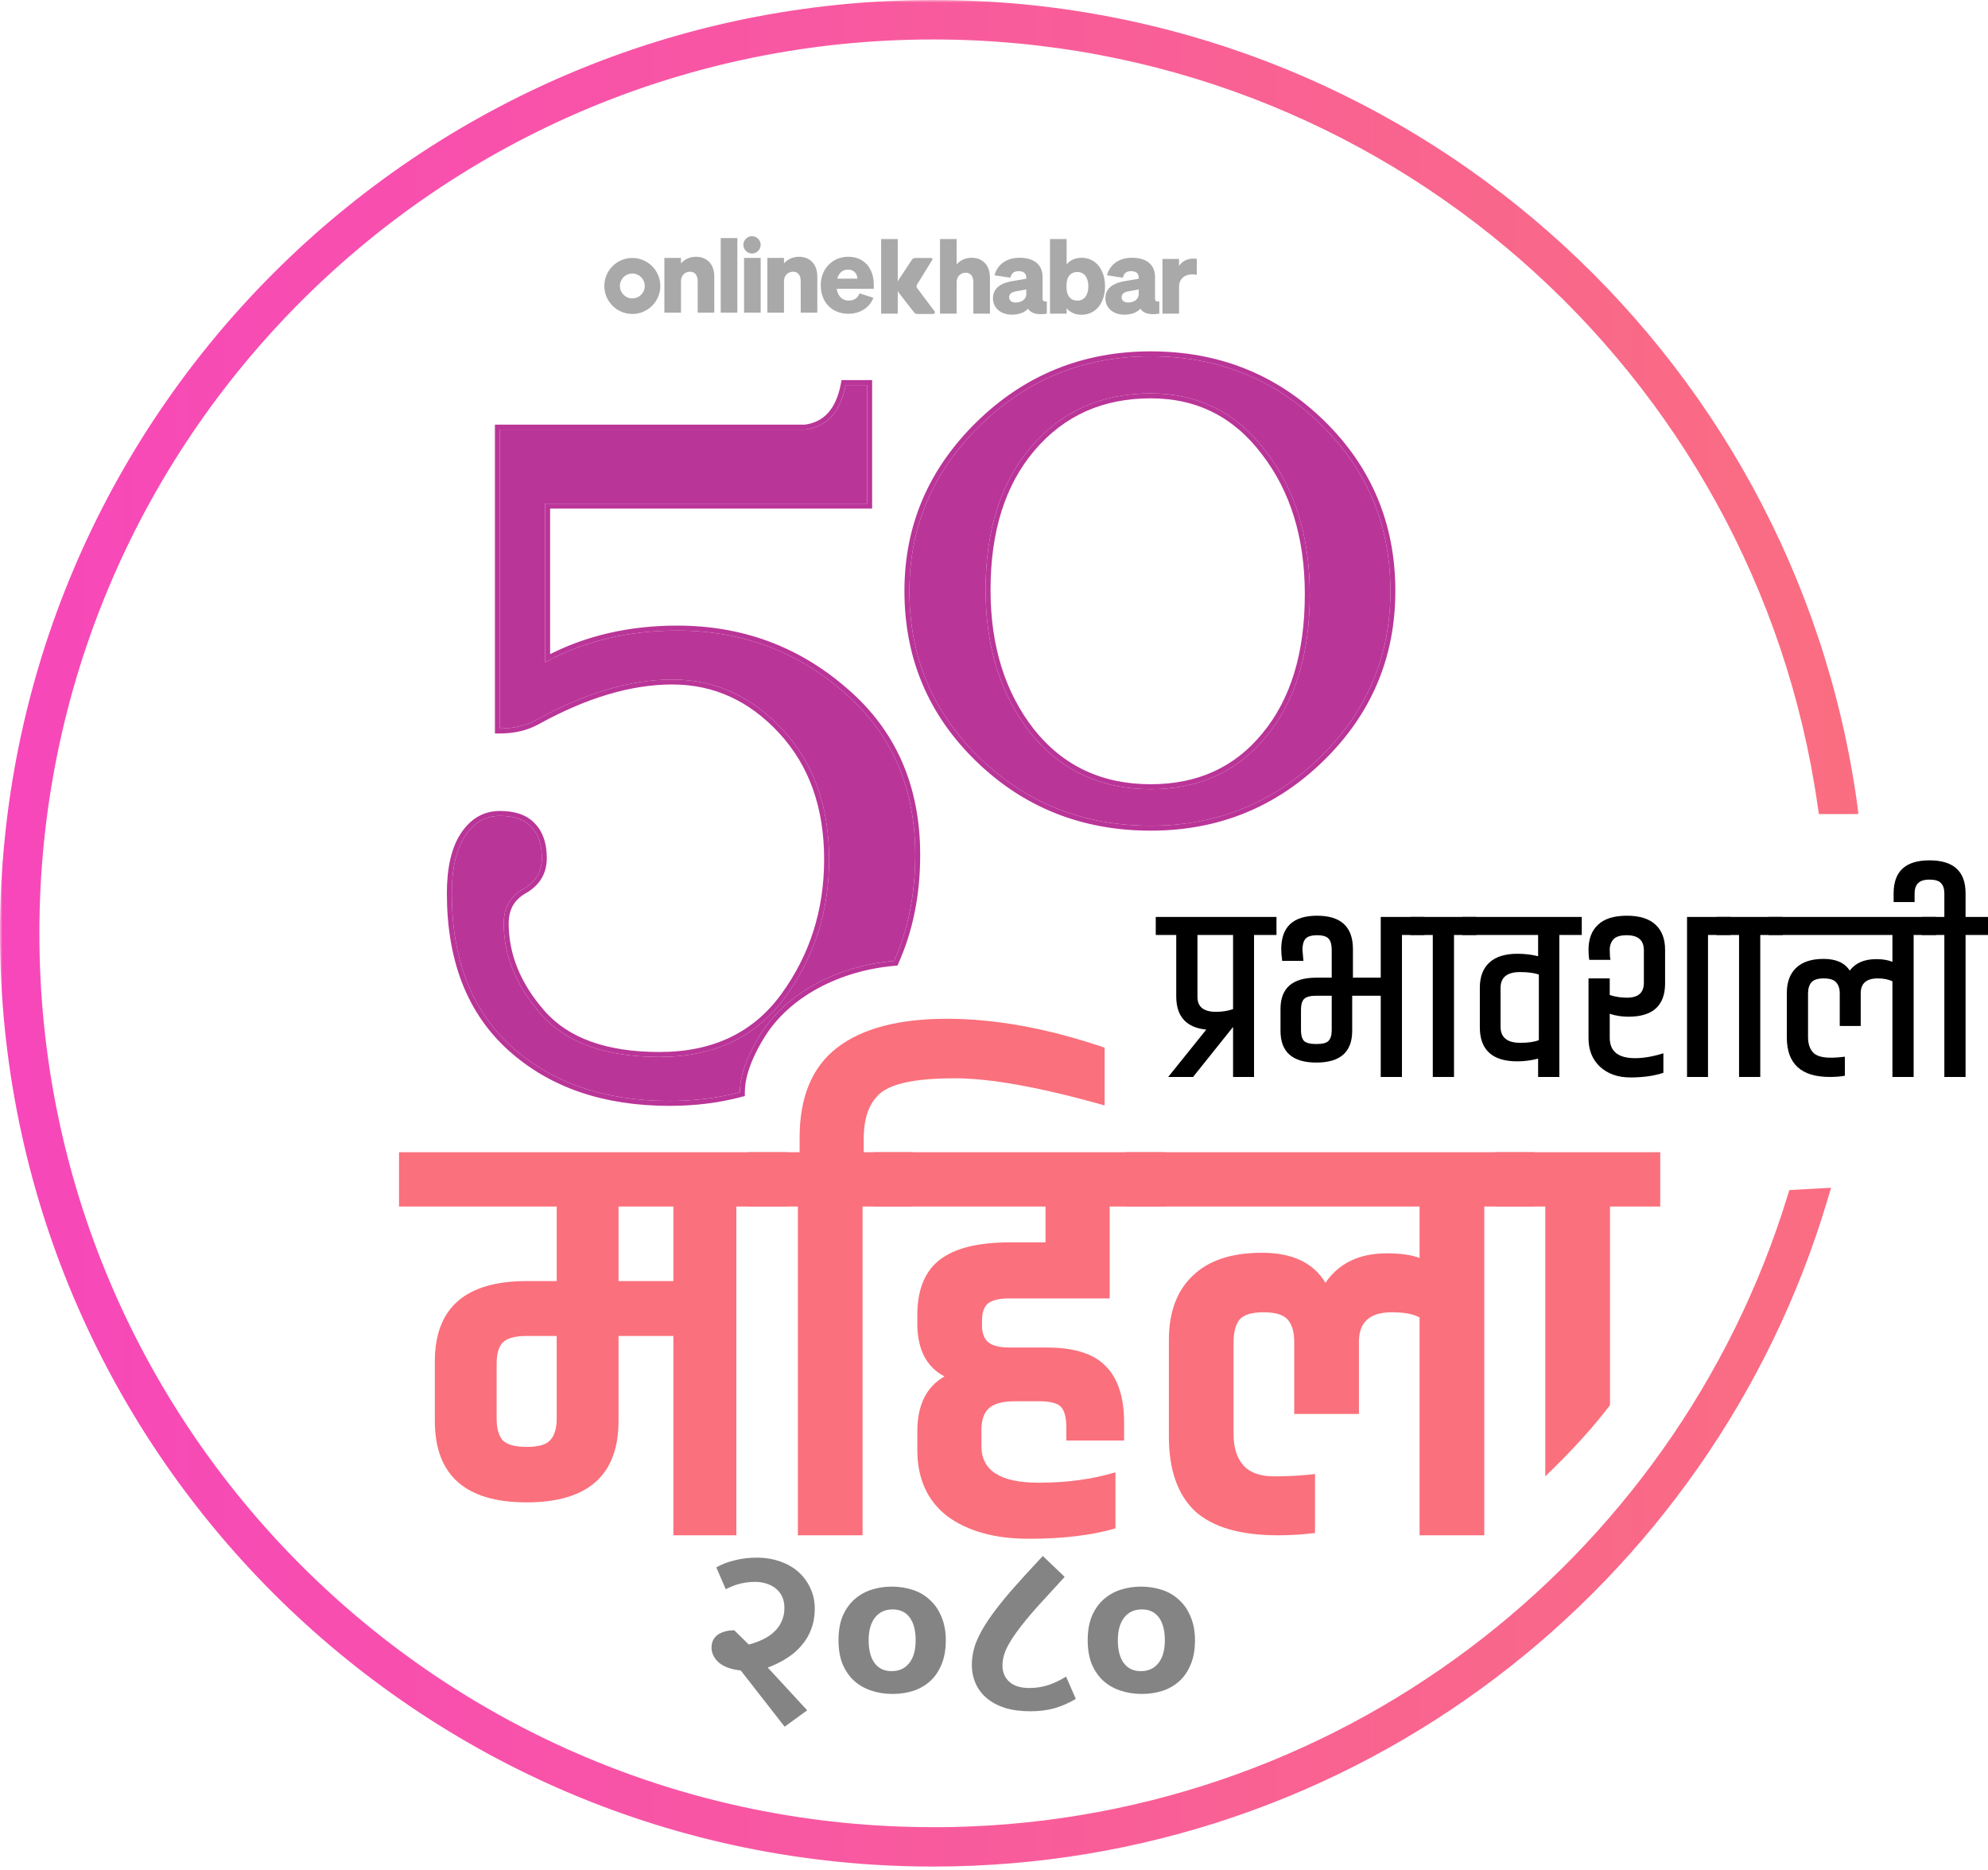
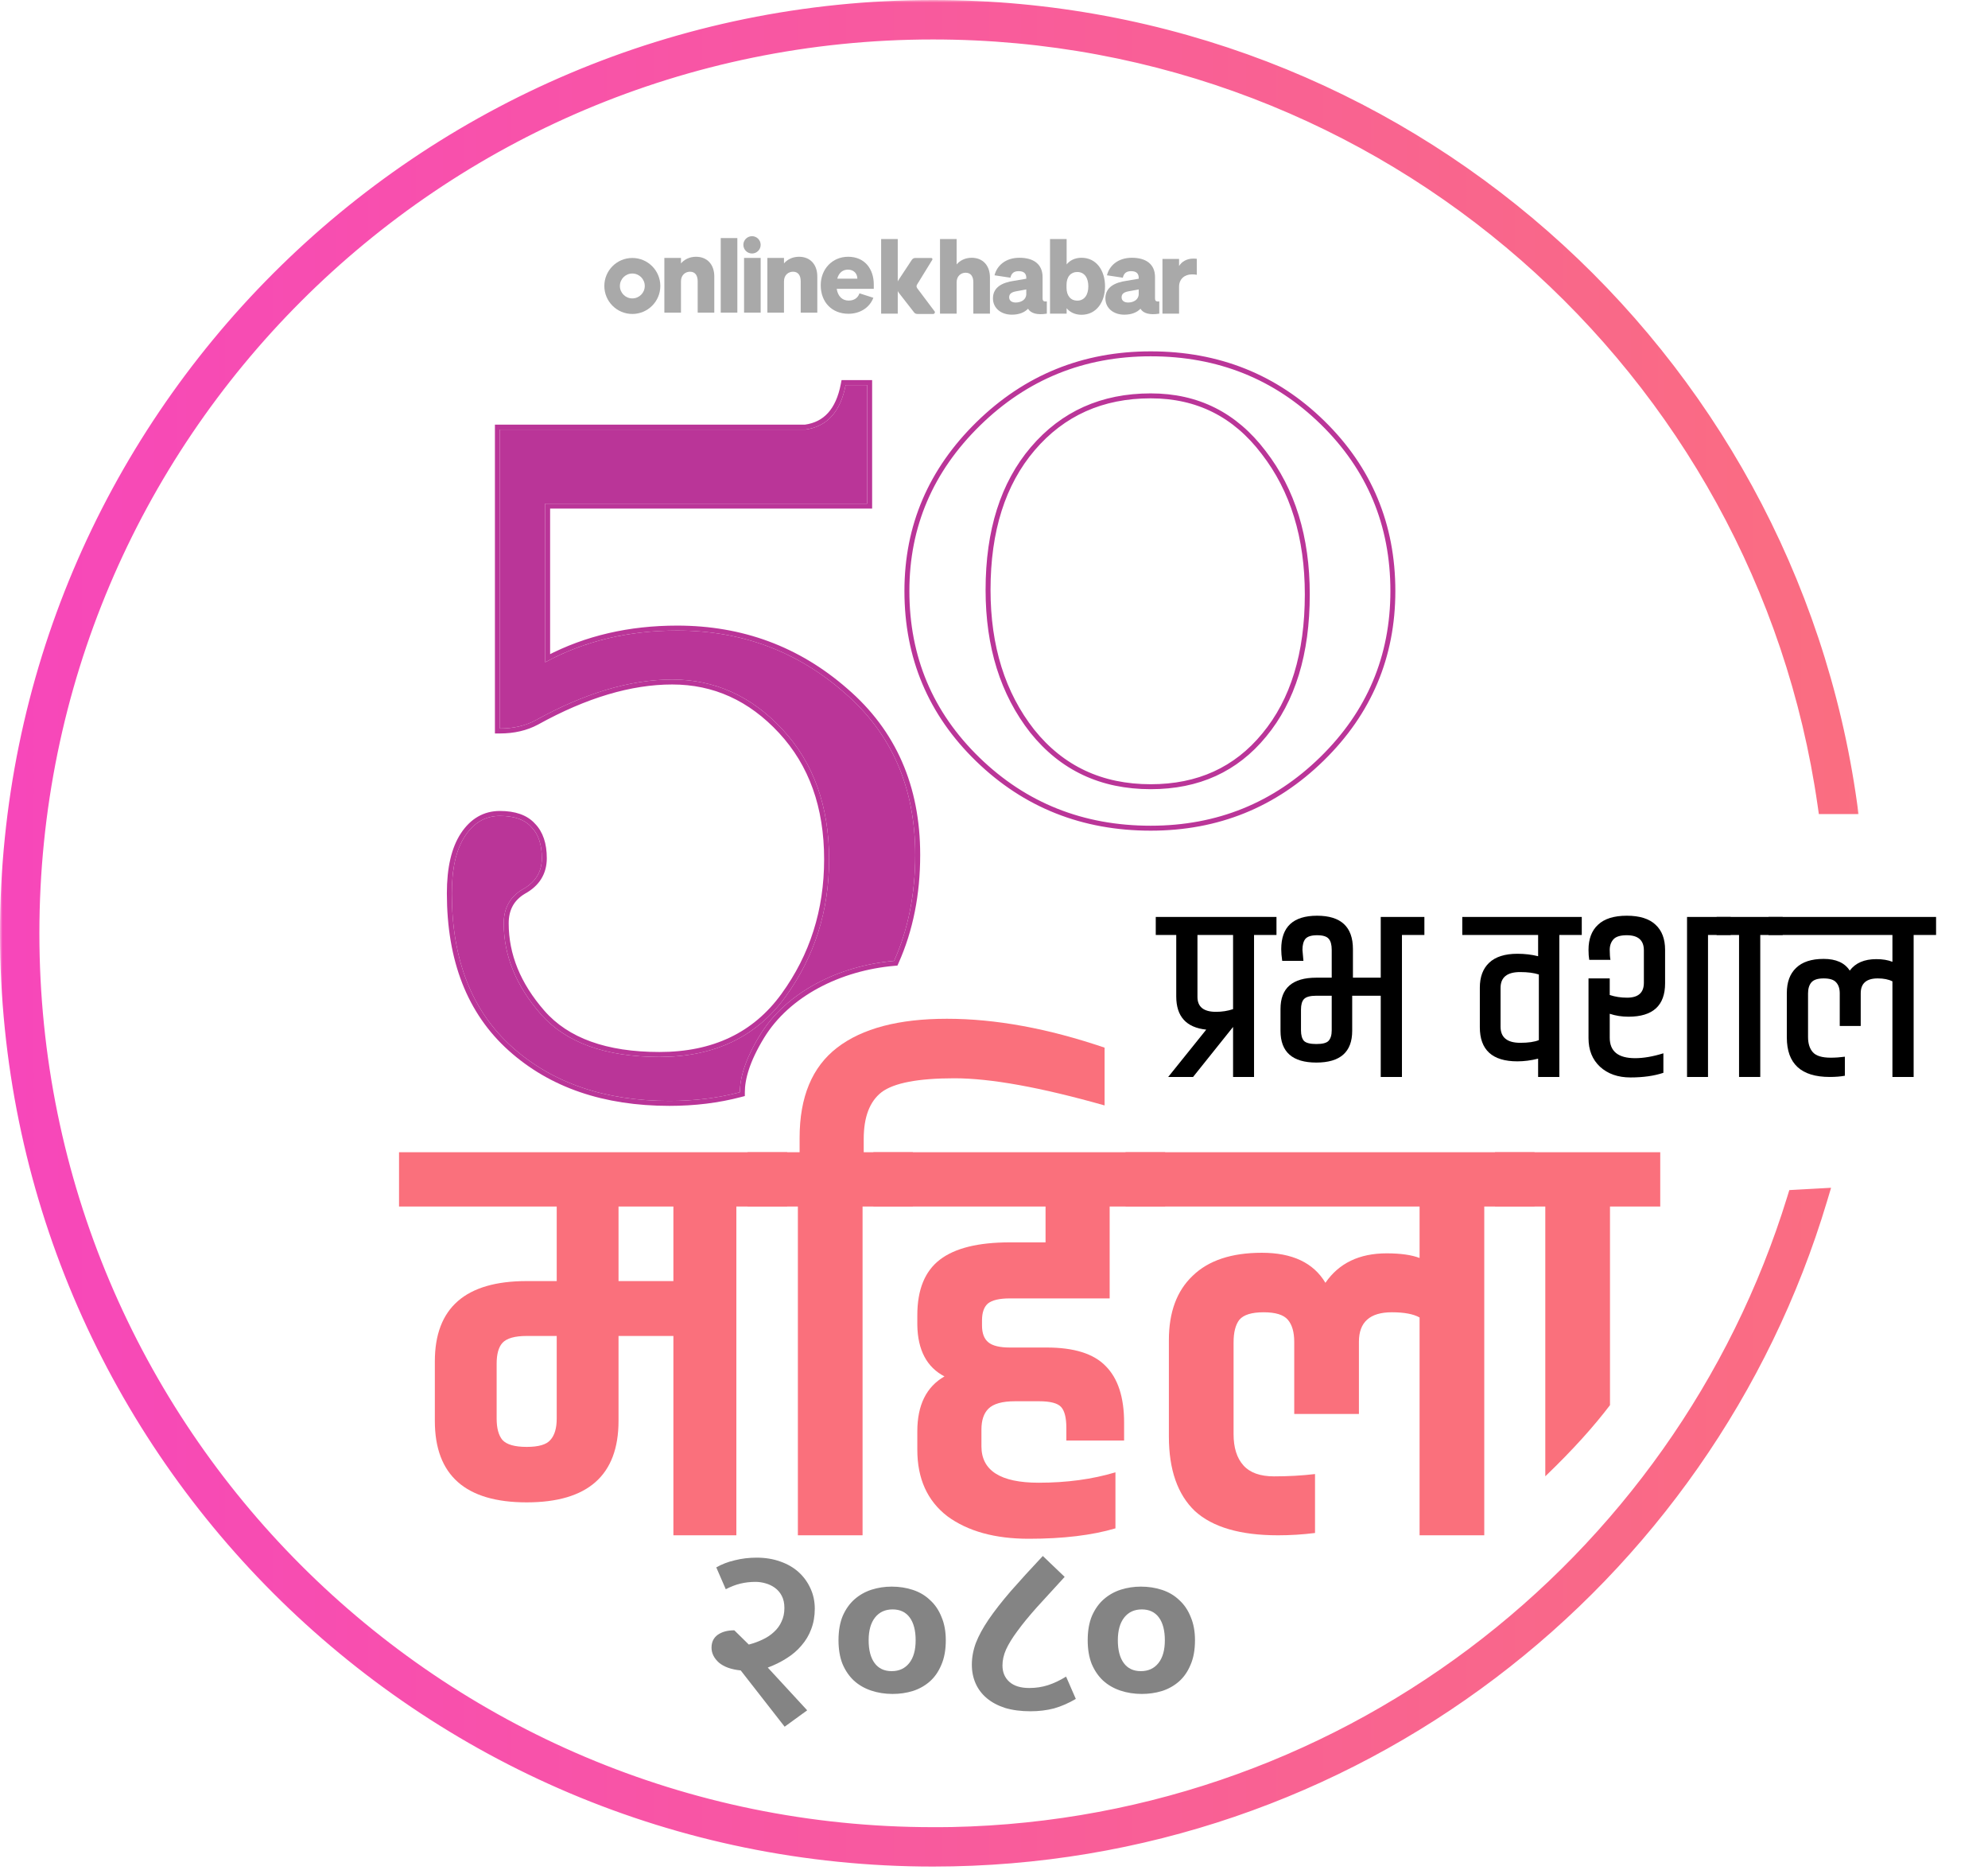
<svg xmlns="http://www.w3.org/2000/svg" width="402" height="378" viewBox="0 0 402 378" fill="none">
  <path fill-rule="evenodd" clip-rule="evenodd" d="M302.318 243.916H312.48V298.45C318.233 292.929 322.368 288.26 325.562 284.066V243.916H335.724V232.937H302.318V243.916Z" fill="#FA707C" />
  <path d="M236.364 290.404V270.898C236.364 265.291 237.961 260.969 241.153 257.933C244.346 254.818 249.018 253.261 255.169 253.261C261.321 253.261 265.604 255.285 268.018 259.334C270.743 255.363 274.87 253.377 280.399 253.377C283.202 253.377 285.421 253.689 287.057 254.312V243.916H227.604V232.937H310.3V243.916H300.138V310.377H287.057V266.342C285.811 265.642 283.942 265.291 281.45 265.291C277.012 265.291 274.792 267.277 274.792 271.248V285.848H261.71V271.248C261.71 269.301 261.282 267.822 260.426 266.81C259.569 265.797 257.934 265.291 255.52 265.291C253.106 265.291 251.471 265.797 250.614 266.81C249.835 267.822 249.446 269.34 249.446 271.365V289.937C249.446 292.662 250.108 294.764 251.432 296.244C252.756 297.723 254.819 298.463 257.622 298.463C260.503 298.463 263.268 298.307 265.915 297.996V309.91C263.423 310.221 260.932 310.377 258.44 310.377C250.809 310.377 245.202 308.742 241.62 305.471C238.116 302.123 236.364 297.1 236.364 290.404Z" fill="#FA707C" />
  <path d="M185.494 293.09V289.353C185.494 284.057 187.324 280.359 190.983 278.256C187.401 276.387 185.572 272.922 185.494 267.861V265.875C185.494 260.736 187.012 256.998 190.049 254.662C193.086 252.326 197.797 251.158 204.182 251.158H211.424V243.916H176.617V232.937H235.602V243.916H224.389V262.488H204.182C202.08 262.488 200.6 262.838 199.744 263.539C198.965 264.24 198.576 265.369 198.576 266.926V267.978C198.576 269.535 199.004 270.664 199.86 271.365C200.717 272.066 202.158 272.416 204.182 272.416H211.657C217.186 272.416 221.157 273.662 223.571 276.154C226.063 278.646 227.309 282.461 227.309 287.6V291.221H215.629V288.652C215.629 286.627 215.278 285.226 214.578 284.447C213.877 283.668 212.397 283.279 210.139 283.279H205.233C202.664 283.279 200.873 283.785 199.86 284.797C198.926 285.732 198.459 287.133 198.459 289.002V292.389C198.459 297.295 202.313 299.748 210.022 299.748C215.707 299.748 220.885 299.047 225.557 297.646V308.975C220.807 310.377 214.967 311.078 208.037 311.078C201.184 311.078 195.694 309.559 191.567 306.523C187.518 303.408 185.494 298.93 185.494 293.09Z" fill="#FA707C" />
  <path d="M161.691 232.937V230.017C161.691 221.763 164.222 215.689 169.283 211.796C174.345 207.902 181.742 205.955 191.476 205.955C201.287 205.955 211.916 207.902 223.363 211.796V223.476C210.437 219.816 200.314 217.986 192.994 217.986C185.674 217.986 180.769 218.921 178.277 220.789C175.863 222.658 174.656 225.812 174.656 230.25V232.937H184.584V243.916H174.422V310.377H161.341V243.916H151.179V232.937H161.691Z" fill="#FA707C" />
  <path d="M136.17 310.377V270.08H125.074V287.25C125.074 298.23 118.883 303.719 106.502 303.719C94.121 303.719 87.931 298.23 87.931 287.25V275.219C87.931 264.396 94.121 258.984 106.502 258.984H112.576V243.916H80.689V232.937H159.18V243.916H148.902V310.377H136.17ZM125.074 258.984H136.17V243.916H125.074V258.984ZM112.576 286.783V270.08H106.502C104.088 270.08 102.453 270.547 101.597 271.482C100.818 272.338 100.429 273.74 100.429 275.687V286.783C100.429 288.73 100.818 290.17 101.597 291.105C102.453 292.039 104.088 292.506 106.502 292.506C108.916 292.506 110.513 292.039 111.291 291.105C112.148 290.17 112.576 288.73 112.576 286.783Z" fill="#FA707C" />
-   <path d="M232.69 159.542C242.443 159.542 250.223 155.998 256.03 148.911C261.912 141.823 264.853 132.237 264.853 120.151C264.853 108.513 261.875 98.851 255.919 91.167C250.037 83.408 242.294 79.529 232.69 79.529C222.714 79.529 214.636 83.147 208.457 90.384C202.352 97.546 199.299 107.17 199.299 119.256C199.299 130.819 202.315 140.443 208.345 148.127C214.45 155.737 222.565 159.542 232.69 159.542ZM183.888 119.479C183.888 106.498 188.653 95.345 198.183 86.019C207.712 76.694 219.215 72.031 232.69 72.031C246.24 72.031 257.706 76.619 267.086 85.796C276.467 94.972 281.157 106.2 281.157 119.479C281.157 132.61 276.43 143.8 266.975 153.051C257.519 162.302 246.091 166.928 232.69 166.928C219.066 166.928 207.526 162.34 198.071 153.163C188.616 143.987 183.888 132.759 183.888 119.479Z" fill="#BA3598" />
  <path d="M158.826 201.519C152.944 209.621 144.455 213.672 133.36 213.672C122.414 213.672 114.41 210.784 109.346 205.007C104.357 199.306 101.863 193.191 101.863 186.664C101.863 183.588 103.129 181.3 105.66 179.8C108.267 178.374 109.57 176.274 109.57 173.498C109.57 170.722 108.862 168.621 107.448 167.196C106.107 165.696 103.985 164.945 101.081 164.945C98.177 164.945 95.832 166.296 94.044 168.997C92.257 171.697 91.364 175.561 91.364 180.588C91.364 194.016 95.422 204.37 103.538 211.647C111.655 218.924 122.266 222.562 135.371 222.562C140.428 222.562 145.176 221.977 149.615 220.807C149.617 217.996 150.625 214.243 153.642 209.306C159.018 200.509 169.663 195.219 180.802 194.254C183.65 187.862 185.074 180.718 185.074 172.823C185.074 159.169 180.272 148.215 170.666 139.963C161.135 131.636 149.891 127.472 136.935 127.472C127.031 127.472 118.133 129.61 110.24 133.886V101.814H175.357V77.845H171.001C169.959 83.246 167.241 86.247 162.847 86.847H101.081V147.278C103.836 147.278 106.256 146.715 108.341 145.59C118.245 140.113 127.441 137.375 135.929 137.375C144.567 137.375 152.013 140.751 158.268 147.503C164.523 154.255 167.65 162.995 167.65 173.723C167.65 184.151 164.709 193.416 158.826 201.519Z" fill="#BA3598" />
  <path d="M255.646 148.591L255.644 148.594C249.938 155.557 242.304 159.042 232.69 159.042C222.711 159.042 214.742 155.301 208.737 147.816C202.789 140.236 199.799 130.728 199.799 119.256C199.799 107.254 202.829 97.756 208.837 90.708C214.916 83.589 222.852 80.029 232.69 80.029C242.135 80.029 249.732 83.833 255.52 91.469L255.524 91.473C261.399 99.054 264.353 108.601 264.353 120.151C264.353 132.157 261.432 141.619 255.646 148.591ZM136.935 126.972C127.263 126.972 118.528 128.996 110.74 133.054V102.314H175.357H175.857V101.814V77.845V77.345H175.357H171.001H170.588L170.51 77.75C170 80.392 169.089 82.398 167.81 83.811C166.545 85.208 164.889 86.057 162.813 86.347H101.081H100.581V86.847V147.278V147.778H101.081C103.906 147.778 106.41 147.2 108.579 146.03L108.583 146.027C118.436 140.578 127.549 137.875 135.929 137.875C144.418 137.875 151.734 141.185 157.901 147.843C164.056 154.487 167.15 163.099 167.15 173.723C167.15 184.05 164.24 193.212 158.422 201.225C152.645 209.182 144.315 213.172 133.36 213.172C122.496 213.172 114.656 210.306 109.723 204.678C104.8 199.052 102.363 193.051 102.363 186.664C102.363 183.758 103.541 181.64 105.908 180.234C107.268 179.489 108.313 178.554 109.017 177.419C109.724 176.28 110.07 174.967 110.07 173.498C110.07 170.647 109.344 168.403 107.812 166.853C106.34 165.213 104.057 164.445 101.081 164.445C97.988 164.445 95.495 165.899 93.627 168.721C91.764 171.537 90.864 175.513 90.864 180.588C90.864 194.123 94.959 204.626 103.205 212.019C111.43 219.394 122.169 223.062 135.371 223.062C140.466 223.062 145.258 222.473 149.742 221.29L150.115 221.192L150.115 220.807C150.117 218.116 151.082 214.453 154.069 209.566C159.339 200.942 169.817 195.708 180.845 194.752L181.138 194.727L181.258 194.457C184.139 187.994 185.574 180.779 185.574 172.823C185.574 159.037 180.718 147.94 170.993 139.585C161.369 131.177 150.008 126.972 136.935 126.972ZM197.833 85.662C188.21 95.079 183.388 106.36 183.388 119.479C183.388 132.893 188.17 144.251 197.723 153.522C207.275 162.792 218.941 167.428 232.69 167.428C246.22 167.428 257.774 162.752 267.324 153.409C276.875 144.065 281.657 132.745 281.657 119.479C281.657 106.067 276.914 94.71 267.436 85.438C257.958 76.167 246.366 71.531 232.69 71.531C219.086 71.531 207.457 76.244 197.833 85.662Z" stroke="#BA3598" />
-   <path d="M393.173 185.369V180.634C393.173 179.681 392.943 178.974 392.483 178.514C392.055 178.054 391.283 177.824 390.165 177.824C389.08 177.824 388.307 178.07 387.847 178.563C387.387 179.024 387.157 179.714 387.157 180.634V182.36H382.916V180.585C382.916 176.147 385.332 173.928 390.165 173.928C395.03 173.928 397.463 176.147 397.463 180.585V185.369H402V189.018H397.463V217.719H393.173V189.018H388.636V185.369H393.173Z" fill="black" />
  <path d="M361.32 209.73V200.755C361.32 198.552 361.945 196.859 363.194 195.675C364.443 194.459 366.301 193.851 368.767 193.851C371.265 193.851 373.024 194.64 374.043 196.218C375.194 194.673 376.986 193.9 379.419 193.9C380.701 193.9 381.786 194.081 382.673 194.442V189.018H357.622V185.369H391.5V189.018H386.964V217.719H382.673V198.388C381.884 197.993 380.898 197.796 379.714 197.796C377.413 197.796 376.262 198.798 376.262 200.804V207.412H372.021V200.804C372.021 199.851 371.775 199.111 371.282 198.585C370.821 198.059 369.983 197.796 368.767 197.796C367.583 197.796 366.761 198.059 366.301 198.585C365.841 199.111 365.61 199.867 365.61 200.853V209.631C365.61 210.979 365.939 212.015 366.597 212.738C367.254 213.461 368.454 213.823 370.197 213.823C371.117 213.823 372.071 213.757 373.057 213.626V217.472C372.169 217.637 371.15 217.719 369.999 217.719C364.213 217.719 361.32 215.056 361.32 209.73Z" fill="black" />
  <path d="M351.659 189.018H347.122V185.369H360.486V189.018H355.949V217.719H351.659V189.018Z" fill="black" />
  <path d="M336.703 192.026V198.782C336.703 203.286 334.237 205.538 329.306 205.538C327.958 205.538 326.692 205.341 325.509 204.946V209.779C325.509 212.541 327.218 213.922 330.637 213.922C332.347 213.922 334.254 213.593 336.358 212.935V216.881C334.484 217.505 332.265 217.818 329.7 217.818C327.169 217.818 325.114 217.094 323.536 215.648C321.991 214.201 321.218 212.278 321.218 209.878V197.796H325.509V201.149C326.594 201.511 327.761 201.692 329.01 201.692C331.278 201.692 332.413 200.689 332.413 198.684V192.125C332.413 190.086 331.262 189.067 328.961 189.067C327.646 189.067 326.741 189.347 326.248 189.906C325.755 190.465 325.509 191.171 325.509 192.026C325.509 192.881 325.558 193.555 325.657 194.048H321.366C321.268 193.456 321.218 192.782 321.218 192.026C321.218 189.823 321.859 188.13 323.142 186.947C324.424 185.73 326.363 185.122 328.961 185.122C331.558 185.122 333.498 185.73 334.78 186.947C336.062 188.13 336.703 189.823 336.703 192.026ZM341.141 185.369H349.968V189.018H345.382V217.719H341.141V185.369Z" fill="black" />
  <path d="M307.379 196.514C304.749 196.514 303.434 197.582 303.434 199.719V207.56C303.434 209.73 304.765 210.815 307.428 210.815C309.039 210.815 310.288 210.634 311.176 210.272V197.007C310.19 196.678 308.924 196.514 307.379 196.514ZM311.028 189.018H295.691V185.369H319.855V189.018H315.318V217.719H311.028V214.02C309.582 214.382 308.184 214.563 306.836 214.563C301.774 214.563 299.242 212.261 299.242 207.659V199.67C299.242 197.5 299.867 195.823 301.116 194.64C302.398 193.423 304.305 192.815 306.836 192.815C308.316 192.815 309.713 192.979 311.028 193.308V189.018Z" fill="black" />
-   <path d="M289.729 189.018H285.192V185.369H298.557V189.018H294.02V217.719H289.729V189.018Z" fill="black" />
  <path d="M269.291 197.648V192.026C269.291 191.007 269.093 190.267 268.699 189.807C268.304 189.314 267.515 189.067 266.332 189.067C265.181 189.067 264.392 189.314 263.965 189.807C263.57 190.3 263.373 191.04 263.373 192.026L263.57 194.245H259.28C259.148 193.358 259.083 192.569 259.083 191.878C259.083 187.374 261.499 185.122 266.332 185.122C271.165 185.122 273.581 187.374 273.581 191.878V197.648H279.203V185.369H288.03V189.018H283.493V217.719H279.203V201.297H273.433V208.398C273.433 212.672 271.017 214.809 266.184 214.809C261.351 214.809 258.935 212.672 258.935 208.398V203.96C258.935 199.752 261.351 197.648 266.184 197.648H269.291ZM269.291 208.3V201.297H266.184C264.934 201.297 264.096 201.527 263.669 201.988C263.274 202.415 263.077 203.122 263.077 204.108V208.3C263.077 209.253 263.274 209.96 263.669 210.42C264.096 210.848 264.934 211.061 266.184 211.061C267.433 211.061 268.255 210.848 268.649 210.42C269.077 209.96 269.291 209.253 269.291 208.3Z" fill="black" />
  <path d="M233.71 185.369H258.121V189.018H253.584V217.719H249.343V207.609L241.255 217.719H236.225L243.918 208.152C239.874 207.724 237.852 205.489 237.852 201.445V189.018H233.71V185.369ZM242.143 189.018V201.544C242.143 203.549 243.392 204.552 245.891 204.552C247.107 204.552 248.258 204.371 249.343 204.009V189.018H242.143Z" fill="black" />
  <mask id="path-16-outside-1_172_528" maskUnits="userSpaceOnUse" x="0" y="0" width="376" height="378" fill="black">
    <rect fill="white" width="376" height="378" />
    <path fill-rule="evenodd" clip-rule="evenodd" d="M2 188.673C2 85.575 85.575 2 188.673 2C282.914 2 360.842 71.833 373.536 162.576H369.529C356.861 74.036 280.717 5.978 188.673 5.978C87.763 5.978 5.964 87.763 5.964 188.673C5.964 289.582 87.763 371.381 188.673 371.381V371.395C270.849 371.395 340.352 317.147 363.325 242.508L367.535 242.276C344.501 319.248 273.139 375.345 188.673 375.345C85.575 375.345 2 291.77 2 188.673Z" />
  </mask>
  <path fill-rule="evenodd" clip-rule="evenodd" d="M2 188.673C2 85.575 85.575 2 188.673 2C282.914 2 360.842 71.833 373.536 162.576H369.529C356.861 74.036 280.717 5.978 188.673 5.978C87.763 5.978 5.964 87.763 5.964 188.673C5.964 289.582 87.763 371.381 188.673 371.381V371.395C270.849 371.395 340.352 317.147 363.325 242.508L367.535 242.276C344.501 319.248 273.139 375.345 188.673 375.345C85.575 375.345 2 291.77 2 188.673Z" fill="url(#paint0_linear_172_528)" />
  <path d="M373.536 162.576V164.576H375.835L375.516 162.299L373.536 162.576ZM369.529 162.576L367.55 162.859L367.795 164.576H369.529V162.576ZM188.673 371.381H190.673V369.381H188.673V371.381ZM188.673 371.395H186.673V373.395H188.673V371.395ZM363.325 242.508L363.215 240.511L361.824 240.588L361.414 241.92L363.325 242.508ZM367.535 242.276L369.451 242.85L370.267 240.123L367.425 240.279L367.535 242.276ZM188.673 0C84.47 0 0 84.47 0 188.673H4C4 86.68 86.68 4 188.673 4V0ZM375.516 162.299C362.687 70.582 283.925 0 188.673 0V4C281.902 4 358.998 73.084 371.555 162.853L375.516 162.299ZM369.529 164.576H373.536V160.576H369.529V164.576ZM188.673 7.978C279.708 7.978 355.02 75.29 367.55 162.859L371.509 162.293C358.702 72.782 281.726 3.978 188.673 3.978V7.978ZM7.964 188.673C7.964 88.868 88.868 7.978 188.673 7.978V3.978C86.659 3.978 3.964 86.658 3.964 188.673H7.964ZM188.673 369.381C88.868 369.381 7.964 288.477 7.964 188.673H3.964C3.964 290.687 86.659 373.381 188.673 373.381V369.381ZM190.673 371.395V371.381H186.673V371.395H190.673ZM361.414 241.92C338.692 315.744 269.947 369.395 188.673 369.395V373.395C271.752 373.395 342.013 318.551 365.237 243.096L361.414 241.92ZM367.425 240.279L363.215 240.511L363.435 244.505L367.645 244.273L367.425 240.279ZM188.673 377.345C274.047 377.345 346.171 320.644 369.451 242.85L365.619 241.703C342.831 317.851 272.231 373.345 188.673 373.345V377.345ZM0 188.673C0 292.875 84.47 377.345 188.673 377.345V373.345C86.68 373.345 4 290.666 4 188.673H0Z" fill="url(#paint1_linear_172_528)" mask="url(#path-16-outside-1_172_528)" />
  <path d="M134.343 63.201V52.138H137.702V53.25C138.31 52.537 139.339 51.907 140.745 51.907C143.013 51.907 144.44 53.481 144.44 55.895V63.201H141.081V56.861C141.081 55.748 140.619 54.93 139.528 54.93C138.604 54.93 137.702 55.581 137.702 56.882V63.201H134.343Z" fill="#A9A9A9" />
  <path d="M149.1 48.128V63.201H145.742V48.128H149.1Z" fill="#A9A9A9" />
  <path d="M155.173 63.201V52.138H158.532V53.25C159.141 52.537 160.17 51.907 161.576 51.907C163.843 51.907 165.271 53.481 165.271 55.895V63.201H161.912V56.861C161.912 55.748 161.45 54.93 160.359 54.93C159.435 54.93 158.532 55.581 158.532 56.882V63.201H155.173Z" fill="#A9A9A9" />
  <path d="M171.569 63.432C168.231 63.432 165.964 61.102 165.964 57.659C165.964 54.384 168.315 51.907 171.506 51.907C174.864 51.907 176.691 54.384 176.691 57.512V58.394H169.196C169.427 59.905 170.33 60.766 171.611 60.766C172.66 60.766 173.479 60.262 173.794 59.296L176.607 60.199C175.788 62.319 173.773 63.432 171.569 63.432ZM171.464 54.51C170.435 54.51 169.637 55.119 169.301 56.336H173.374C173.353 55.35 172.702 54.51 171.464 54.51Z" fill="#A9A9A9" />
  <path fill-rule="evenodd" clip-rule="evenodd" d="M153.816 63.201V52.138H150.458V63.201H153.816Z" fill="#A9A9A9" />
  <path d="M181.537 48.331V56.308L178.178 59.436L181.334 56.497L180.362 55.657L181.537 56.308V58.513V60.192V63.404H178.178V48.331H181.537Z" fill="#A9A9A9" />
  <path d="M190.083 63.404V48.331H193.442V53.453C194.051 52.74 195.079 52.11 196.486 52.11C198.753 52.11 200.18 53.684 200.18 56.098V63.404H196.822V57.064C196.822 55.951 196.36 55.133 195.268 55.133C194.345 55.133 193.442 55.783 193.442 57.085V63.404H190.083Z" fill="#A9A9A9" />
  <path d="M204.61 63.614C202.385 63.614 200.789 62.27 200.789 60.318C200.789 58.03 202.721 57.106 205.051 56.77L207.528 56.35V56.161C207.528 55.343 207.087 54.818 205.995 54.818C205.03 54.818 204.526 55.238 204.316 56.14L201.104 55.657C201.587 53.705 203.329 52.11 206.142 52.11C209.039 52.11 210.824 53.432 210.824 56.014V60.276C210.824 60.843 211.034 61.011 211.684 60.927V63.404C209.753 63.719 208.451 63.362 207.885 62.417C207.15 63.173 206.058 63.614 204.61 63.614ZM207.528 59.436V58.513L205.597 58.869C204.715 59.016 204.064 59.31 204.064 60.087C204.064 60.78 204.589 61.157 205.387 61.157C206.499 61.157 207.528 60.57 207.528 59.436Z" fill="#A9A9A9" />
  <path d="M218.688 63.635C217.366 63.635 216.316 63.089 215.686 62.312V63.404H212.327V48.331H215.686V53.453C216.316 52.656 217.366 52.11 218.688 52.11C221.732 52.11 223.453 54.713 223.453 57.883C223.453 61.032 221.732 63.635 218.688 63.635ZM215.665 57.589V58.177C215.665 59.835 216.568 60.78 217.827 60.78C219.297 60.78 220.074 59.583 220.074 57.883C220.074 56.182 219.297 54.986 217.827 54.986C216.568 54.986 215.665 55.909 215.665 57.589Z" fill="#A9A9A9" />
  <path d="M227.346 63.614C225.121 63.614 223.526 62.27 223.526 60.318C223.526 58.03 225.457 57.106 227.787 56.77L230.264 56.35V56.161C230.264 55.343 229.823 54.818 228.732 54.818C227.766 54.818 227.262 55.238 227.052 56.14L223.841 55.657C224.323 53.705 226.066 52.11 228.879 52.11C231.776 52.11 233.56 53.432 233.56 56.014V60.276C233.56 60.843 233.77 61.011 234.421 60.927V63.404C232.489 63.719 231.188 63.362 230.621 62.417C229.886 63.173 228.795 63.614 227.346 63.614ZM230.264 59.436V58.513L228.333 58.869C227.451 59.016 226.8 59.31 226.8 60.087C226.8 60.78 227.325 61.157 228.123 61.157C229.236 61.157 230.264 60.57 230.264 59.436Z" fill="#A9A9A9" />
  <path d="M242.012 52.32V55.553C241.655 55.49 241.404 55.469 241.026 55.469C239.577 55.469 238.423 56.371 238.423 57.967V63.404H235.064V52.341H238.423V53.789C238.926 52.907 239.997 52.278 241.278 52.278C241.592 52.278 241.802 52.299 242.012 52.32Z" fill="#A9A9A9" />
  <circle cx="152.067" cy="49.498" r="1.749" fill="#A9A9A9" />
  <path fill-rule="evenodd" clip-rule="evenodd" d="M122.205 57.811C122.205 54.685 124.739 52.151 127.865 52.151C130.991 52.151 133.526 54.685 133.526 57.811C133.526 60.937 130.991 63.471 127.865 63.471C124.739 63.471 122.205 60.937 122.205 57.811ZM127.865 60.326C129.255 60.326 130.381 59.2 130.381 57.811C130.381 56.421 129.255 55.295 127.865 55.295C126.476 55.295 125.35 56.421 125.35 57.811C125.35 59.2 126.476 60.326 127.865 60.326Z" fill="#A9A9A9" />
  <path d="M188.313 52.151H185.079C184.795 52.151 184.53 52.298 184.375 52.543L181.678 56.63C181.199 57.387 181.205 58.363 181.692 59.114L184.787 63.088C184.942 63.327 185.204 63.471 185.485 63.471H188.747C188.937 63.471 189.129 63.164 189.027 62.999L185.485 58.282C185.312 58.003 185.272 57.806 185.444 57.526L188.518 52.529C188.619 52.365 188.503 52.151 188.313 52.151Z" fill="#A9A9A9" />
  <path d="M230.699 320.752C232.235 320.752 233.675 320.976 235.019 321.424C236.363 321.872 237.515 322.56 238.475 323.488C239.467 324.384 240.235 325.52 240.779 326.896C241.355 328.24 241.643 329.808 241.643 331.6C241.643 333.552 241.339 335.216 240.731 336.592C240.155 337.968 239.371 339.088 238.379 339.952C237.387 340.816 236.235 341.456 234.923 341.872C233.643 342.256 232.299 342.448 230.891 342.448C229.355 342.448 227.915 342.224 226.571 341.776C225.227 341.328 224.059 340.656 223.067 339.76C222.107 338.864 221.339 337.744 220.763 336.4C220.219 335.024 219.947 333.424 219.947 331.6C219.947 329.68 220.235 328.032 220.811 326.656C221.419 325.28 222.219 324.16 223.211 323.296C224.203 322.432 225.339 321.792 226.619 321.376C227.931 320.96 229.291 320.752 230.699 320.752ZM226.043 331.6C226.043 333.584 226.443 335.12 227.243 336.208C228.043 337.296 229.195 337.84 230.699 337.84C232.203 337.84 233.387 337.296 234.251 336.208C235.115 335.12 235.547 333.584 235.547 331.6C235.547 329.616 235.147 328.08 234.347 326.992C233.547 325.904 232.395 325.36 230.891 325.36C229.387 325.36 228.203 325.904 227.339 326.992C226.475 328.08 226.043 329.616 226.043 331.6Z" fill="#848484" />
  <path d="M202.713 336.688C202.713 338.064 203.177 339.168 204.105 340C205.033 340.832 206.377 341.248 208.137 341.248C209.481 341.248 210.745 341.056 211.929 340.672C213.113 340.288 214.329 339.712 215.577 338.944L217.545 343.456C216.073 344.32 214.601 344.96 213.129 345.376C211.657 345.76 210.073 345.952 208.377 345.952C206.457 345.952 204.745 345.728 203.241 345.28C201.769 344.8 200.537 344.144 199.545 343.312C198.553 342.48 197.801 341.488 197.289 340.336C196.777 339.184 196.521 337.92 196.521 336.544C196.521 335.072 196.793 333.6 197.337 332.128C197.913 330.656 198.777 329.072 199.929 327.376C201.113 325.648 202.601 323.744 204.393 321.664C206.217 319.584 208.377 317.216 210.873 314.56L215.289 318.784C213.113 321.152 211.225 323.216 209.625 324.976C208.057 326.736 206.761 328.32 205.737 329.728C204.713 331.104 203.945 332.352 203.433 333.472C202.953 334.56 202.713 335.632 202.713 336.688Z" fill="#848484" />
  <path d="M180.308 320.752C181.844 320.752 183.284 320.976 184.628 321.424C185.972 321.872 187.124 322.56 188.084 323.488C189.076 324.384 189.844 325.52 190.388 326.896C190.964 328.24 191.252 329.808 191.252 331.6C191.252 333.552 190.948 335.216 190.34 336.592C189.764 337.968 188.98 339.088 187.988 339.952C186.996 340.816 185.844 341.456 184.532 341.872C183.252 342.256 181.908 342.448 180.5 342.448C178.964 342.448 177.524 342.224 176.18 341.776C174.836 341.328 173.668 340.656 172.676 339.76C171.716 338.864 170.948 337.744 170.372 336.4C169.828 335.024 169.556 333.424 169.556 331.6C169.556 329.68 169.844 328.032 170.42 326.656C171.028 325.28 171.828 324.16 172.82 323.296C173.812 322.432 174.948 321.792 176.228 321.376C177.54 320.96 178.9 320.752 180.308 320.752ZM175.652 331.6C175.652 333.584 176.052 335.12 176.852 336.208C177.652 337.296 178.804 337.84 180.308 337.84C181.812 337.84 182.996 337.296 183.86 336.208C184.724 335.12 185.156 333.584 185.156 331.6C185.156 329.616 184.756 328.08 183.956 326.992C183.156 325.904 182.004 325.36 180.5 325.36C178.996 325.36 177.812 325.904 176.948 326.992C176.084 328.08 175.652 329.616 175.652 331.6Z" fill="#848484" />
  <path d="M151.416 332.464C152.408 332.208 153.336 331.872 154.2 331.456C155.096 331.04 155.864 330.528 156.504 329.92C157.176 329.312 157.688 328.608 158.04 327.808C158.424 327.008 158.616 326.096 158.616 325.072C158.616 324.112 158.44 323.296 158.088 322.624C157.736 321.952 157.272 321.408 156.696 320.992C156.12 320.576 155.48 320.272 154.776 320.08C154.104 319.888 153.432 319.792 152.76 319.792C151.736 319.792 150.744 319.904 149.784 320.128C148.824 320.352 147.816 320.736 146.76 321.28L144.84 316.864C145.96 316.224 147.208 315.744 148.584 315.424C149.992 315.072 151.464 314.896 153 314.896C154.728 314.896 156.312 315.152 157.752 315.664C159.224 316.176 160.472 316.896 161.496 317.824C162.52 318.752 163.32 319.856 163.896 321.136C164.472 322.384 164.76 323.744 164.76 325.216C164.76 326.72 164.52 328.096 164.04 329.344C163.592 330.56 162.936 331.664 162.072 332.656C161.24 333.648 160.232 334.512 159.048 335.248C157.896 335.984 156.632 336.608 155.256 337.12L163.224 345.76L158.664 349.072L149.784 337.696C147.864 337.504 146.392 336.976 145.368 336.112C144.376 335.216 143.88 334.208 143.88 333.088C143.88 331.968 144.296 331.104 145.128 330.496C145.992 329.888 147.112 329.584 148.488 329.584L151.416 332.464Z" fill="#848484" />
  <defs>
    <linearGradient id="paint0_linear_172_528" x1="2" y1="188.673" x2="373.536" y2="188.673" gradientUnits="userSpaceOnUse">
      <stop stop-color="#F746BB" />
      <stop offset="0.53" stop-color="#F0587D" />
      <stop offset="1" stop-color="#FA707C" />
    </linearGradient>
    <linearGradient id="paint1_linear_172_528" x1="2" y1="189" x2="398" y2="189" gradientUnits="userSpaceOnUse">
      <stop stop-color="#F747BA" />
      <stop offset="1" stop-color="#FA707D" />
    </linearGradient>
  </defs>
</svg>